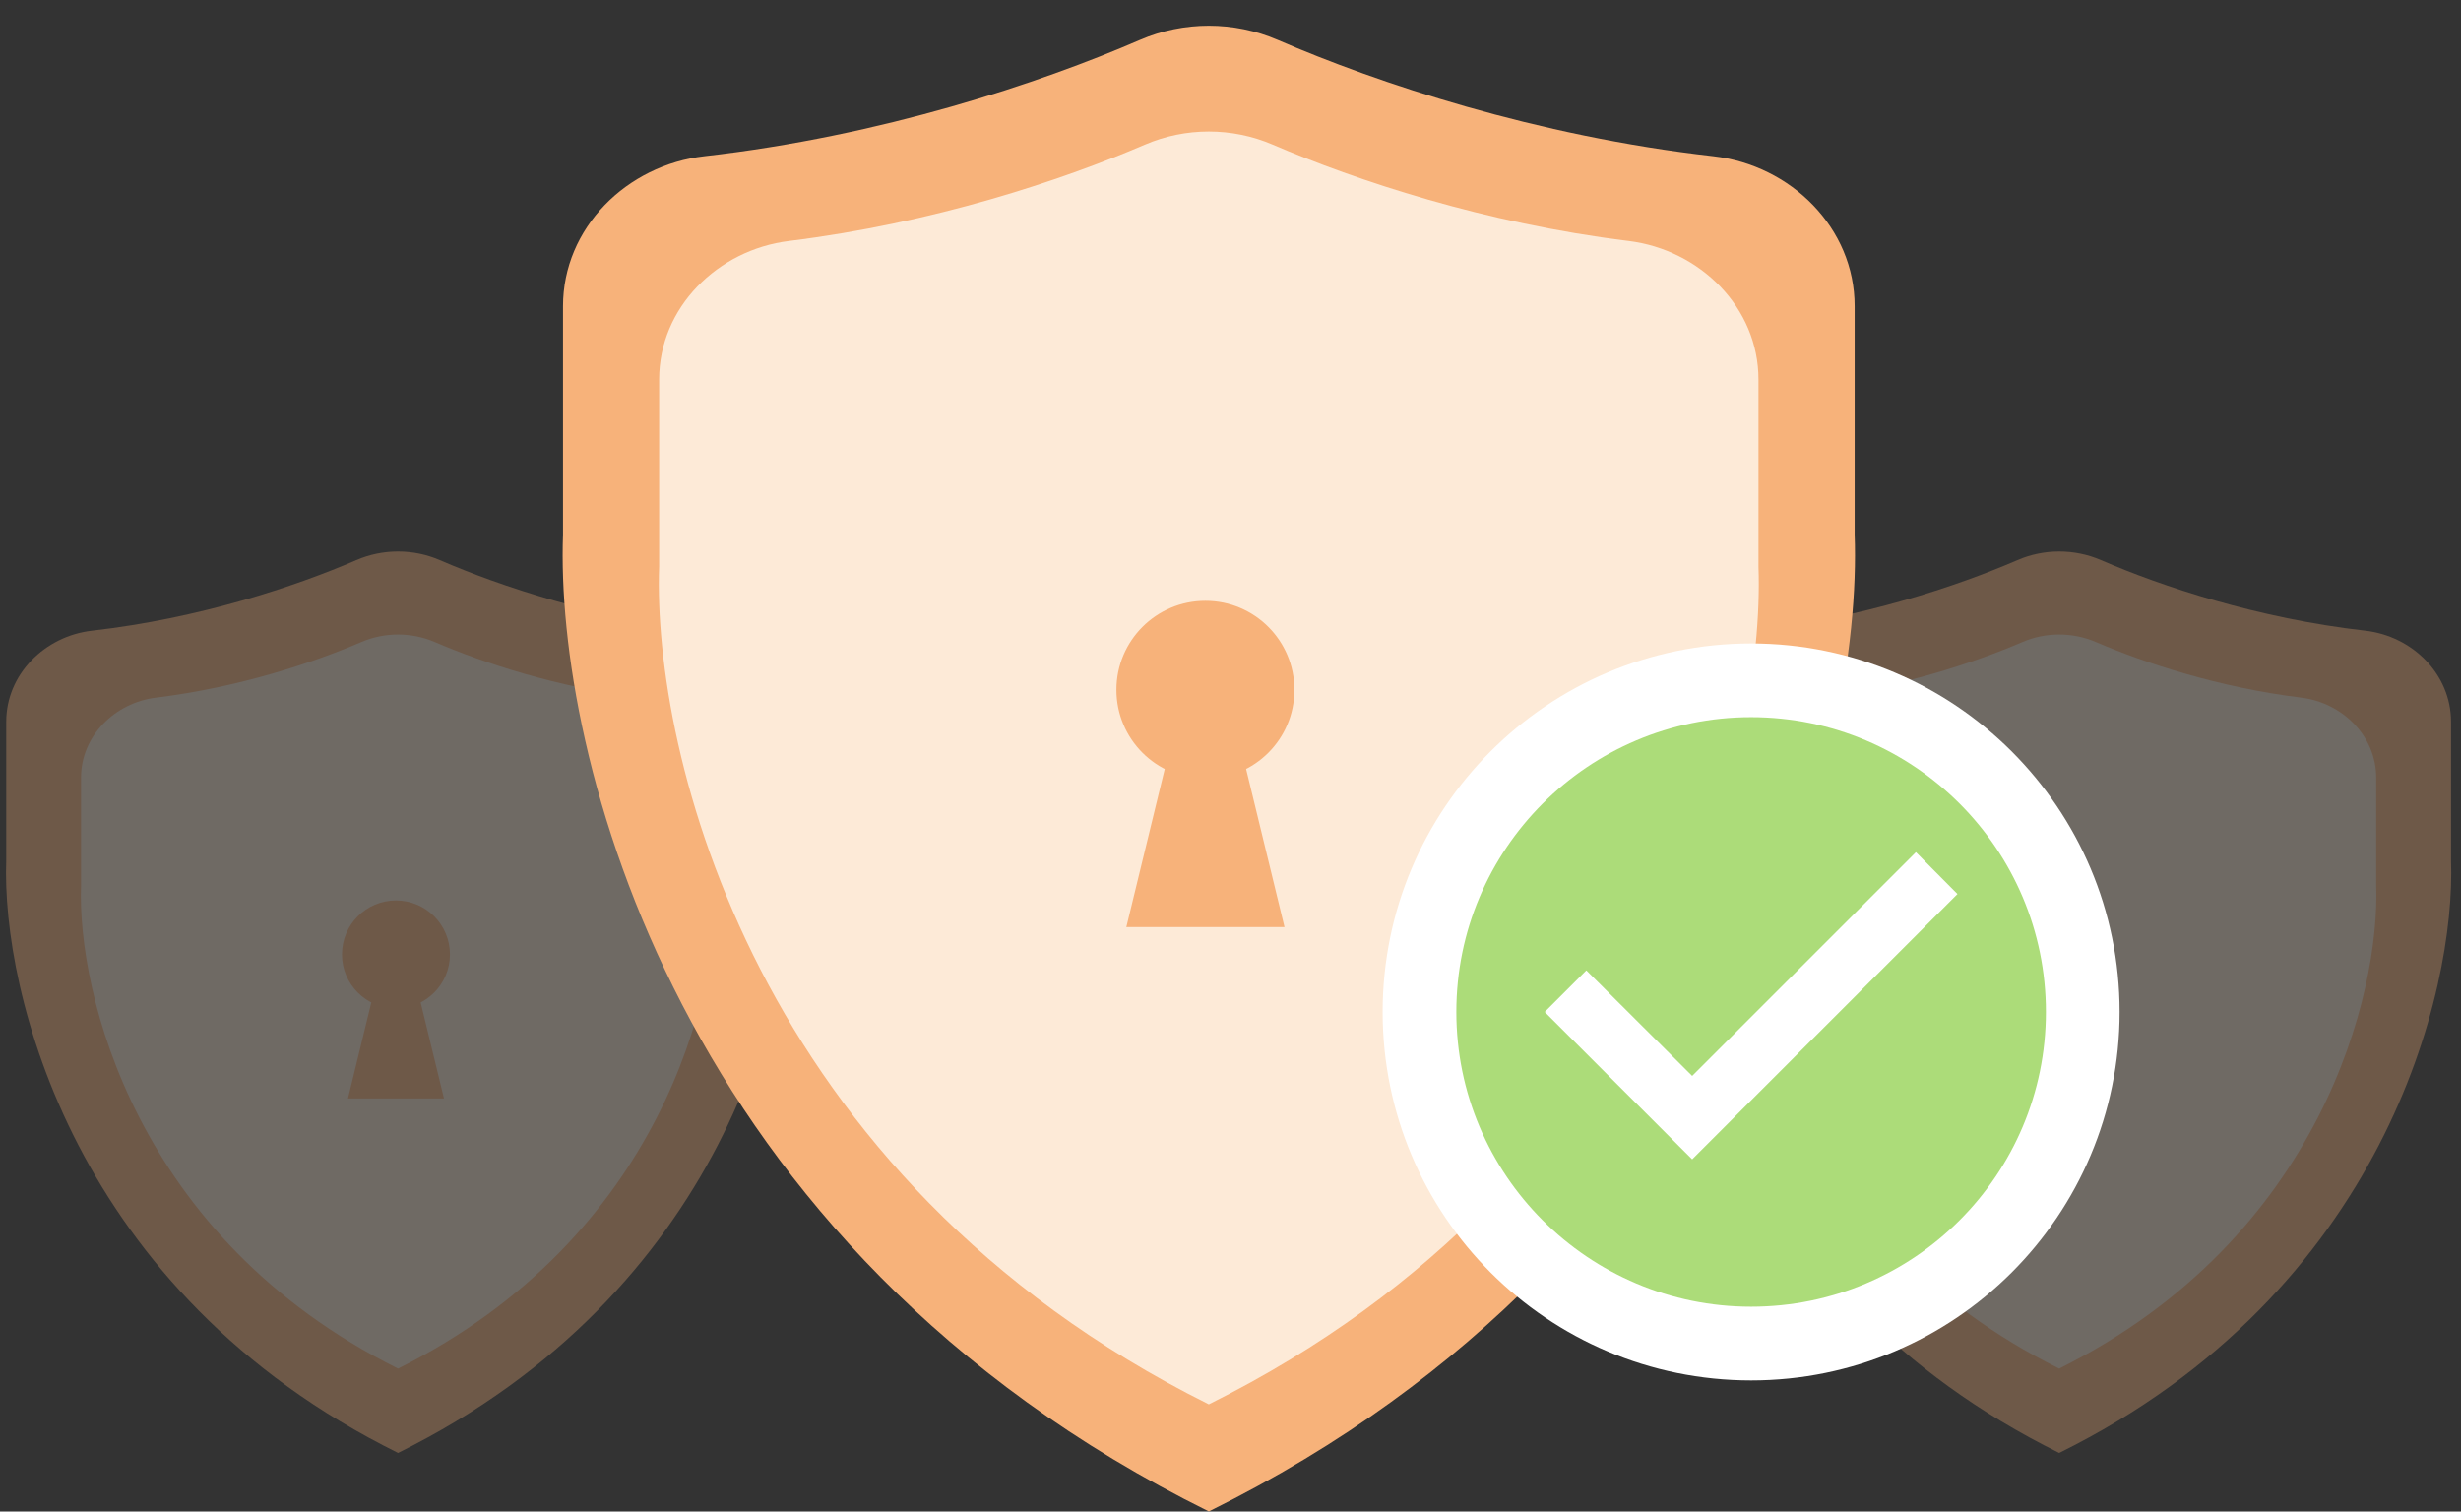
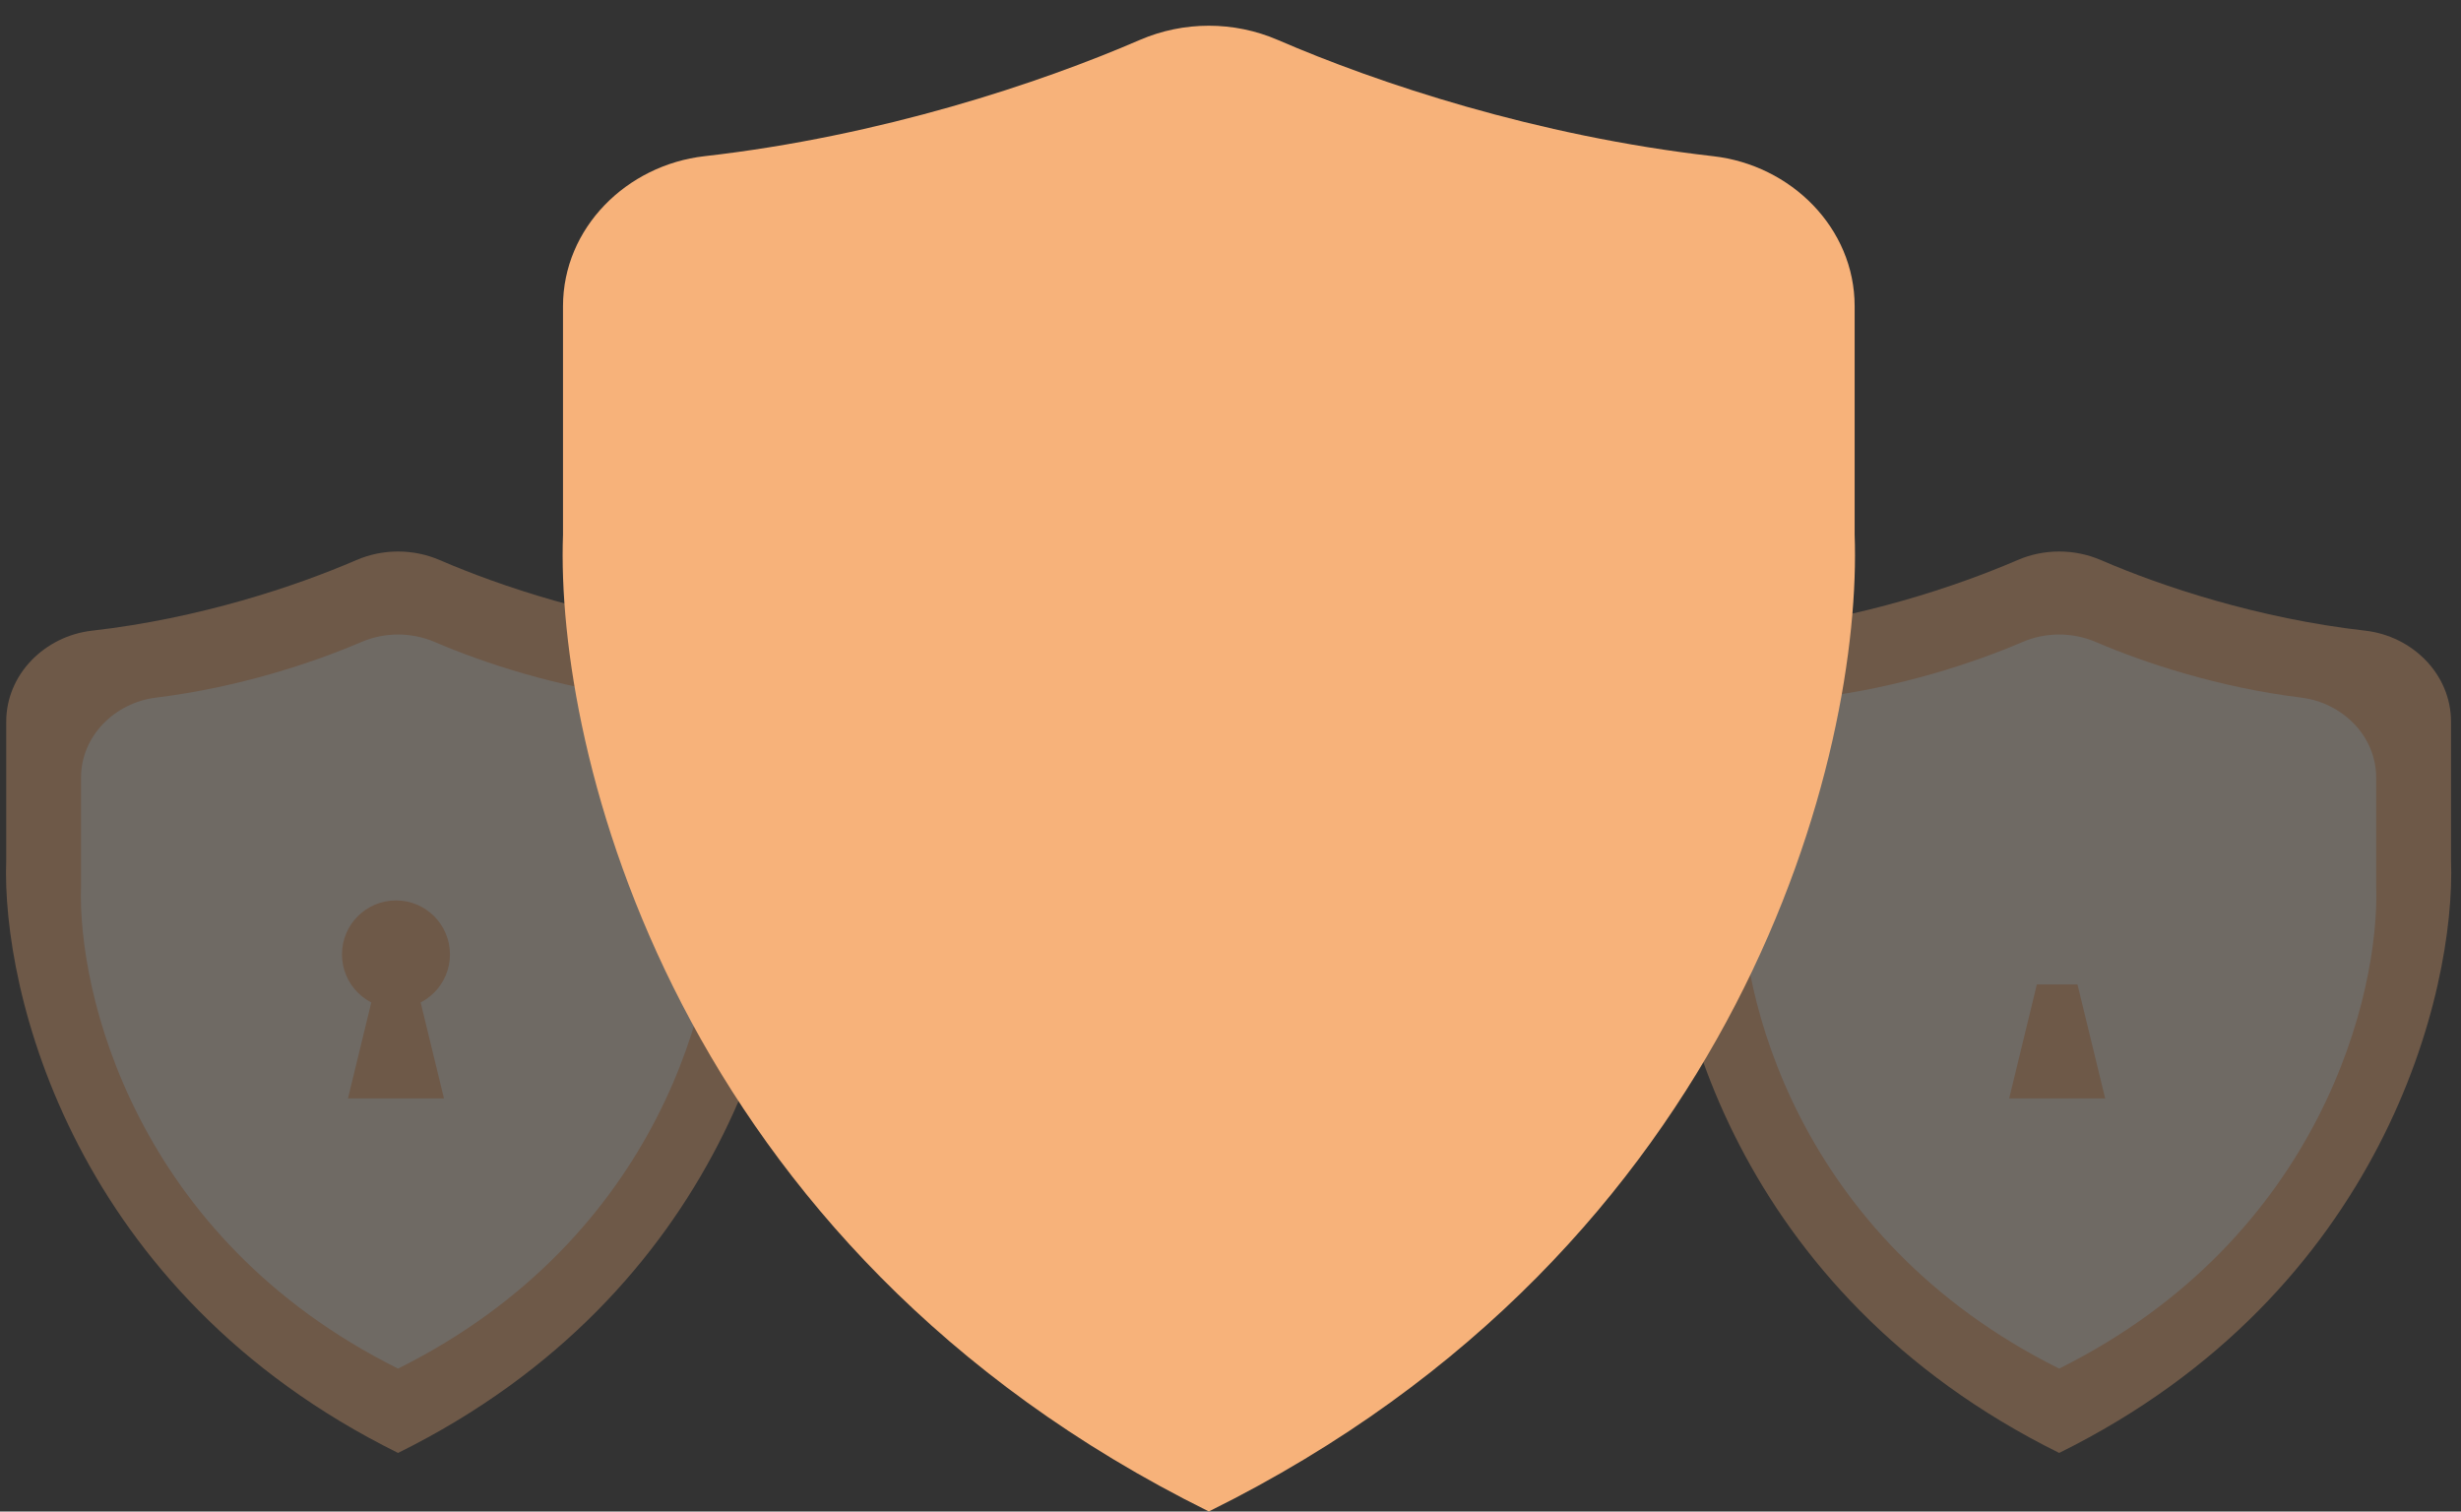
<svg xmlns="http://www.w3.org/2000/svg" width="197" height="121" viewBox="0 0 197 121" fill="none">
  <rect x="0" y="0" width="197" height="121" fill="#333333" stroke="none" />
  <g opacity="0.3">
    <path d="M35.213 44.839C33.084 43.918 30.643 43.918 28.514 44.839C23.677 46.931 15.968 49.508 7.371 50.485C3.592 50.914 0.498 53.969 0.498 57.773V68.868C0.115 79.324 5.852 103.445 31.853 116.303C31.854 116.304 31.855 116.305 31.855 116.307C31.855 116.309 31.858 116.311 31.86 116.31L31.862 116.31C31.863 116.309 31.864 116.309 31.866 116.31L31.867 116.31C31.869 116.311 31.872 116.309 31.872 116.307C31.872 116.305 31.873 116.304 31.875 116.303C57.876 103.445 63.612 79.324 63.229 68.868V57.773C63.229 53.969 60.136 50.914 56.356 50.485C47.759 49.508 40.051 46.931 35.213 44.839Z" fill="#F7B27A" />
    <path d="M34.812 51.398C32.938 50.593 30.789 50.593 28.915 51.398C25.074 53.048 19.127 55.03 12.489 55.845C9.191 56.251 6.487 58.918 6.487 62.242V70.884C6.177 79.407 10.818 99.071 31.855 109.553C31.856 109.554 31.857 109.555 31.857 109.556C31.857 109.558 31.859 109.56 31.861 109.559L31.862 109.558C31.863 109.558 31.864 109.558 31.865 109.558L31.866 109.559C31.868 109.56 31.871 109.558 31.871 109.556C31.871 109.555 31.871 109.554 31.872 109.553C52.909 99.071 57.55 79.407 57.24 70.884V62.242C57.24 58.918 54.537 56.251 51.238 55.845C44.6 55.03 38.653 53.048 34.812 51.398Z" fill="#FDEAD7" />
    <circle cx="31.697" cy="76.402" r="4.322" fill="#F7B27A" />
    <path d="M30.072 78.804H33.323L35.539 87.928H27.855L30.072 78.804Z" fill="#F7B27A" />
  </g>
  <g opacity="0.3">
    <path d="M168.186 44.839C166.057 43.918 163.616 43.918 161.487 44.839C156.65 46.931 148.941 49.508 140.344 50.485C136.564 50.914 133.471 53.969 133.471 57.773V68.868C133.088 79.324 138.824 103.445 164.825 116.303C164.827 116.304 164.828 116.305 164.828 116.307C164.828 116.309 164.831 116.311 164.833 116.31L164.834 116.31C164.836 116.309 164.837 116.309 164.838 116.31L164.84 116.31C164.842 116.311 164.845 116.309 164.845 116.307C164.845 116.305 164.846 116.304 164.847 116.303C190.848 103.445 196.585 79.324 196.202 68.868V57.773C196.202 53.969 193.108 50.914 189.329 50.485C180.732 49.508 173.023 46.931 168.186 44.839Z" fill="#F7B27A" />
    <path d="M167.781 51.398C165.907 50.593 163.758 50.593 161.884 51.398C158.043 53.048 152.096 55.03 145.458 55.845C142.159 56.251 139.456 58.918 139.456 62.242V70.884C139.146 79.407 143.787 99.071 164.823 109.553C164.825 109.554 164.825 109.555 164.825 109.556C164.825 109.558 164.828 109.56 164.83 109.559L164.831 109.558C164.832 109.558 164.833 109.558 164.834 109.558L164.835 109.559C164.837 109.56 164.839 109.558 164.839 109.556C164.839 109.555 164.84 109.554 164.841 109.553C185.878 99.071 190.519 79.407 190.209 70.884V62.242C190.209 58.918 187.505 56.251 184.207 55.845C177.569 55.03 171.622 53.048 167.781 51.398Z" fill="#FDEAD7" />
-     <circle cx="164.666" cy="76.402" r="4.322" fill="#F7B27A" />
    <path d="M163.048 78.804H166.299L168.516 87.928H160.832L163.048 78.804Z" fill="#F7B27A" />
  </g>
  <path d="M102.285 3.196C98.777 1.679 94.753 1.679 91.245 3.196C83.271 6.646 70.566 10.893 56.396 12.503C50.167 13.21 45.068 18.245 45.068 24.514V42.803C44.438 60.035 53.892 99.791 96.747 120.984C96.749 120.985 96.75 120.987 96.75 120.99C96.75 120.994 96.755 120.998 96.76 120.995L96.761 120.995C96.764 120.994 96.766 120.994 96.768 120.995L96.77 120.995C96.774 120.998 96.779 120.994 96.779 120.99C96.779 120.987 96.781 120.985 96.783 120.984C139.638 99.791 149.092 60.035 148.462 42.803V24.514C148.462 18.245 143.363 13.21 137.134 12.503C122.964 10.893 110.258 6.646 102.285 3.196Z" fill="#F7B27A" />
-   <path d="M101.876 11.576C98.626 10.18 94.901 10.18 91.651 11.576C84.991 14.437 74.68 17.872 63.17 19.287C57.451 19.989 52.763 24.615 52.763 30.377V45.362C52.226 60.141 60.273 94.235 96.748 112.41C96.75 112.411 96.751 112.413 96.751 112.415C96.751 112.419 96.755 112.422 96.759 112.42L96.76 112.419C96.762 112.418 96.764 112.418 96.766 112.419L96.768 112.42C96.771 112.422 96.776 112.419 96.776 112.415C96.776 112.413 96.777 112.411 96.779 112.41C133.254 94.235 141.301 60.141 140.764 45.362V30.377C140.764 24.615 136.076 19.989 130.357 19.287C118.847 17.872 108.536 14.437 101.876 11.576Z" fill="#FDEAD7" />
  <circle cx="96.491" cy="55.22" r="7.124" fill="#F7B27A" />
  <path d="M93.813 59.178H99.171L102.824 74.216H90.16L93.813 59.178Z" fill="#F7B27A" />
-   <circle cx="140.175" cy="81.006" r="26.547" fill="white" stroke="white" stroke-width="5.899" />
-   <path d="M140.175 57.409C127.15 57.409 116.578 67.981 116.578 81.006C116.578 94.032 127.15 104.603 140.175 104.603C153.201 104.603 163.772 94.032 163.772 81.006C163.772 67.981 153.201 57.409 140.175 57.409ZM135.456 92.805L123.657 81.006L126.984 77.679L135.456 86.127L153.366 68.217L156.693 71.567L135.456 92.805Z" fill="#ACDC79" />
</svg>